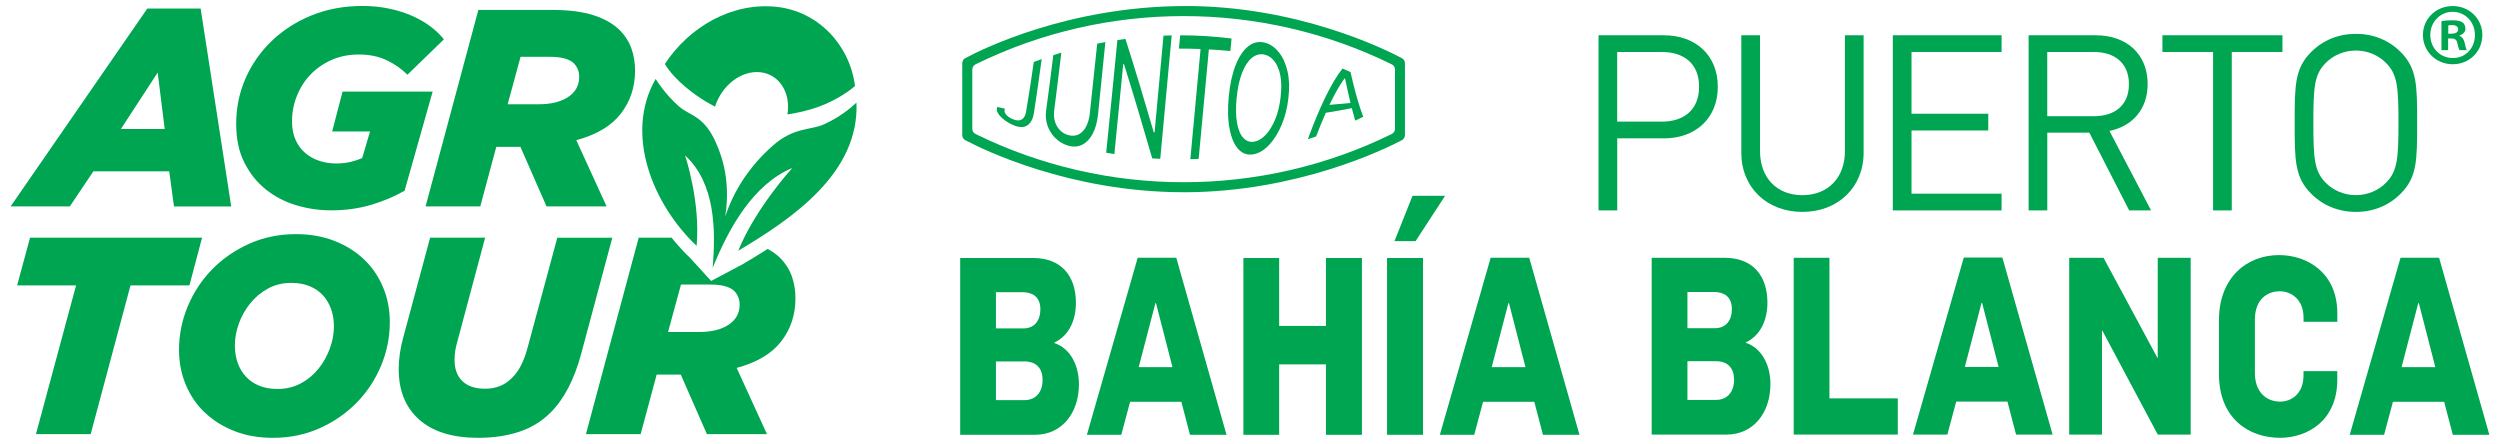
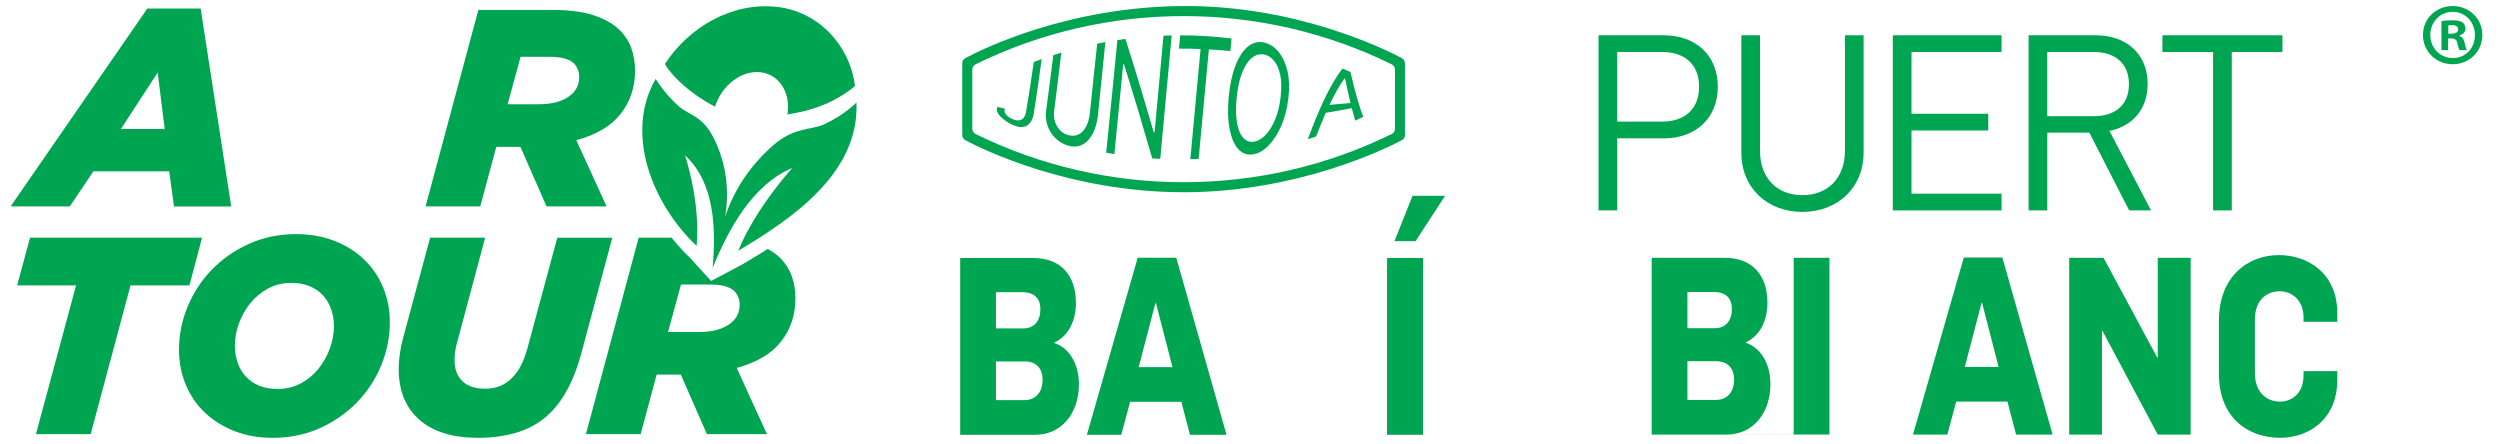
<svg xmlns="http://www.w3.org/2000/svg" id="Layer_1" data-name="Layer 1" viewBox="0 0 703.98 124.97">
  <defs>
    <style>
      .cls-1 {
        fill-rule: evenodd;
      }

      .cls-1, .cls-2 {
        fill: #00a551;
      }
    </style>
  </defs>
  <g>
    <g>
      <path class="cls-2" d="M26.31,48.25h21.34l1.34,9.88h16.12L56.5,2.41h-15.02L2.99,58.12h16.67l6.64-9.88ZM44.4,20.43l1.98,15.89h-12.33l10.35-15.89Z" />
-       <path class="cls-2" d="M74.9,53.38c2.51,2,5.37,3.48,8.56,4.43,3.19.95,6.45,1.42,9.77,1.42,4.11,0,7.9-.53,11.38-1.58,3.48-1.05,6.58-2.37,9.32-3.95l7.9-27.9h-25.37l-2.93,11.22h10.67l-2.21,7.49c-.95.42-2.03.79-3.24,1.08-1.21.29-2.58.44-4.11.44-1.68,0-3.28-.25-4.78-.76-1.5-.5-2.82-1.24-3.95-2.22-1.13-.98-2.03-2.21-2.69-3.69-.66-1.48-.99-3.19-.99-5.15,0-2.54.46-4.95,1.39-7.25.92-2.3,2.21-4.3,3.87-6.02,1.66-1.72,3.64-3.08,5.93-4.08,2.29-1.01,4.84-1.51,7.63-1.51,3.01,0,5.63.54,7.87,1.62,2.24,1.08,4.18,2.44,5.81,4.07l10.27-9.96c-.95-1.21-2.16-2.38-3.64-3.52-1.48-1.13-3.17-2.13-5.1-3-1.92-.87-4.08-1.57-6.48-2.09-2.4-.53-4.96-.79-7.7-.79-5.27,0-10.08.9-14.43,2.69-4.35,1.79-8.1,4.21-11.25,7.27-3.15,3.06-5.59,6.58-7.31,10.55-1.72,3.98-2.58,8.18-2.58,12.61s.77,7.93,2.3,10.98c1.54,3.06,3.56,5.59,6.08,7.59Z" />
      <path class="cls-2" d="M135.24,58.12l4.51-16.76h6.8l7.35,16.76h16.91l-8.53-18.65c5.69-1.53,9.87-4.01,12.54-7.47,2.68-3.45,4.01-7.5,4.01-12.13,0-2.21-.34-4.28-1.02-6.2-.68-1.92-1.76-3.62-3.22-5.1-1.84-1.84-4.31-3.26-7.41-4.27-3.11-1-6.98-1.5-11.61-1.5h-20.87l-14.86,55.32h15.41ZM146.58,16h8.3c3.27,0,5.53.63,6.8,1.91.95,1.06,1.42,2.31,1.42,3.74,0,2.39-1.03,4.27-3.08,5.64-2.06,1.38-4.82,2.07-8.3,2.07h-8.77l3.64-13.36Z" />
      <path class="cls-2" d="M192.81,24.3c4.3,3.7,8.54,5.72,8.54,5.72,1.91-6.03,7.47-10.3,12.84-9.67,5.31.62,8.52,5.82,7.55,11.87,0,0,5.76-.74,10.89-3,5.13-2.26,8.13-5,8.13-5-1.47-11.62-10.4-21.03-22.05-22.29-12.55-1.36-24.63,5.62-31.48,16.07,0,0,1.28,2.6,5.58,6.3Z" />
    </g>
    <g>
      <polygon class="cls-2" points="25.53 122.25 36.75 80.37 53.34 80.37 56.9 66.93 8.46 66.93 4.82 80.37 21.42 80.37 10.12 122.25 25.53 122.25" />
      <path class="cls-2" d="M57.68,116.17c2.32,2.21,5.1,3.95,8.34,5.22,3.24,1.27,6.83,1.9,10.79,1.9,4.79,0,9.21-.91,13.24-2.72,4.03-1.82,7.51-4.23,10.43-7.23,2.93-3,5.21-6.47,6.84-10.39,1.63-3.93,2.45-8,2.45-12.21,0-3.53-.63-6.81-1.9-9.84-1.26-3.03-3.05-5.65-5.37-7.86-2.32-2.21-5.1-3.95-8.34-5.21-3.24-1.26-6.84-1.9-10.79-1.9-4.8,0-9.21.91-13.24,2.73-4.03,1.82-7.51,4.23-10.43,7.23-2.92,3-5.2,6.47-6.84,10.39-1.63,3.93-2.45,8-2.45,12.21,0,3.53.63,6.81,1.9,9.84,1.27,3.03,3.05,5.65,5.37,7.86ZM67.27,91.08c.76-2.08,1.83-3.98,3.22-5.69,1.39-1.71,3.05-3.09,4.99-4.15,1.94-1.05,4.11-1.58,6.52-1.58,1.94,0,3.65.31,5.15.91,1.49.61,2.75,1.46,3.77,2.57,1.02,1.11,1.8,2.41,2.32,3.91.53,1.5.79,3.12.79,4.86,0,2.06-.38,4.12-1.14,6.2-.76,2.08-1.82,3.98-3.18,5.69-1.36,1.71-3.03,3.1-4.99,4.15-1.96,1.05-4.15,1.58-6.56,1.58-1.94,0-3.66-.3-5.15-.91-1.49-.61-2.75-1.46-3.77-2.57-1.02-1.11-1.8-2.41-2.32-3.91-.52-1.5-.78-3.12-.78-4.86,0-2.06.38-4.12,1.14-6.2Z" />
      <path class="cls-2" d="M128.79,96.17l7.82-29.24h-15.49l-7.58,28.14c-.42,1.53-.74,3.04-.95,4.54-.21,1.5-.32,2.94-.32,4.31,0,6.11,1.94,10.87,5.81,14.27,3.87,3.4,9.39,5.1,16.56,5.1,4.27,0,8.11-.57,11.54-1.7,3.42-1.13,6.38-2.94,8.85-5.41,3.8-3.79,6.67-9.3,8.62-16.52l8.77-32.72h-15.49l-8.22,30.43c-.58,2.21-1.24,4.04-1.98,5.49-.74,1.45-1.63,2.68-2.69,3.68-1.95,1.95-4.43,2.92-7.43,2.92-2.79,0-4.93-.71-6.4-2.13-1.48-1.42-2.21-3.4-2.21-5.93,0-.89.06-1.76.19-2.61.13-.85.33-1.71.59-2.61Z" />
      <path class="cls-2" d="M219.75,72.7c-1-1-2.2-1.86-3.57-2.61-.4.26-.8.51-1.19.76-2.09,1.31-4.03,2.47-5.71,3.47l-9.03,4.8-5.97-6.54c-1.41-1.33-2.76-2.77-4.05-4.28-.38-.45-.75-.9-1.12-1.37h-9.26l-14.86,55.32h15.41l4.51-16.76h6.8l7.35,16.76h16.91l-8.53-18.65c5.69-1.53,9.87-4.02,12.54-7.47,2.68-3.45,4.01-7.5,4.01-12.13,0-2.21-.34-4.28-1.02-6.2-.68-1.92-1.76-3.62-3.22-5.1ZM205.19,91.42c-2.06,1.38-4.82,2.07-8.3,2.07h-8.77l3.64-13.36h8.3c3.27,0,5.53.63,6.8,1.91.95,1.06,1.42,2.31,1.42,3.74,0,2.39-1.03,4.27-3.08,5.64Z" />
    </g>
    <path class="cls-2" d="M196.16,69.23c1.14-12.46-3.26-25.48-3.26-25.48,8.51,7.79,8.7,20.96,7.77,31.68,0,.02,0,.05,0,.05,0,0,0-.01,0-.02,0,0,0,.02,0,.02,0,0,0-.02.01-.05,4.4-10.8,11.15-23.41,22.44-28.14,0,0-10.36,11.29-15.23,23.31,15.05-8.95,34.15-21.81,33.28-41.74,0,0-3.48,3.62-9.18,6.17-3.81,1.7-8.42.72-14.38,5.99-6.58,5.82-10.91,12.54-13.4,19.97,1.19-7.58.31-14.91-3.13-21.91-3.22-6.54-6.95-6.58-9.8-9.04-4.03-3.48-6.65-7.82-6.65-7.82-8.99,15.68-.61,35.55,11.52,47Z" />
  </g>
  <g>
    <path class="cls-2" d="M291.48,122.44h-21.1v-49.79h20.54c7.92,0,12.05,5.03,12.05,12.64,0,4.68-1.81,9.15-6.05,11.17v.14c4.53,1.54,6.9,6.35,6.9,11.59,0,8.24-4.92,14.24-12.33,14.24ZM287.92,82.29h-7.47v10.19h7.7c3.17,0,4.81-2.23,4.81-5.38,0-3.7-2.43-4.82-5.04-4.82ZM288.43,101.78h-7.98v10.89h8.04c3.22,0,5.09-2.3,5.09-5.66s-1.81-5.24-5.15-5.24Z" />
    <path class="cls-2" d="M335.09,122.44l-2.43-9.29h-14.43l-2.49,9.29h-9.68l14.31-49.86h10.86l14.15,49.86h-10.3ZM325.52,85.37h-.17l-4.7,18.02h9.51l-4.64-18.02Z" />
-     <path class="cls-2" d="M373.38,122.44v-19.83h-13.18v19.83h-10.07v-49.79h10.07v19.13h13.18v-19.13h10.13v49.79h-10.13Z" />
    <path class="cls-2" d="M390.58,122.44v-49.79h10.13v49.79h-10.13ZM398.61,67.91h-5.94l5.09-12.78h9.17l-8.32,12.78Z" />
-     <path class="cls-2" d="M434.48,122.44l-2.43-9.29h-14.43l-2.49,9.29h-9.68l14.31-49.86h10.86l14.15,49.86h-10.3ZM424.92,85.37h-.17l-4.7,18.02h9.51l-4.64-18.02Z" />
    <path class="cls-2" d="M486.2,122.38h-21.1v-49.79h20.54c7.92,0,12.05,5.03,12.05,12.64,0,4.68-1.81,9.15-6.05,11.17v.14c4.53,1.54,6.9,6.35,6.9,11.59,0,8.24-4.92,14.24-12.33,14.24ZM482.64,82.23h-7.47v10.19h7.7c3.17,0,4.81-2.23,4.81-5.38,0-3.7-2.43-4.82-5.04-4.82ZM483.15,101.72h-7.98v10.89h8.04c3.22,0,5.09-2.3,5.09-5.66s-1.81-5.24-5.15-5.24Z" />
-     <path class="cls-2" d="M505.09,122.38v-49.79h10.07v39.59h19.24v10.19h-29.31Z" />
+     <path class="cls-2" d="M505.09,122.38v-49.79h10.07v39.59v10.19h-29.31Z" />
    <path class="cls-2" d="M567.71,122.38l-2.43-9.29h-14.43l-2.49,9.29h-9.68l14.31-49.86h10.86l14.15,49.86h-10.3ZM558.15,85.31h-.17l-4.7,18.02h9.51l-4.64-18.02Z" />
    <path class="cls-2" d="M607.61,122.38l-15.6-29.26h-.11v29.26h-9.23v-49.79h9.67l15.15,28.14h.11v-28.14h9.28v49.79h-9.28Z" />
    <path class="cls-2" d="M642.04,123.28c-8.88,0-17.2-5.52-17.2-17.94v-15.15c0-12.22,8.03-18.36,16.92-18.36,7.87,0,16.41,4.89,16.41,16.41v2.37h-9.51v-1.19c0-5.17-3.56-7.4-6.68-7.4-3.56,0-7.02,2.3-7.02,7.96v15.08c0,5.1,3,8.03,7.13,8.03,3.11,0,6.56-2.16,6.56-7.4v-1.19h9.51v2.44c0,11.45-8.32,16.34-16.13,16.34Z" />
-     <path class="cls-2" d="M690.69,122.44l-2.43-9.29h-14.43l-2.49,9.29h-9.68l14.31-49.86h10.86l14.15,49.86h-10.3ZM681.13,85.37h-.17l-4.7,18.02h9.51l-4.64-18.02Z" />
    <g>
      <path class="cls-1" d="M468,14.64h-12.61v19.61h12.61c6.16,0,10.45-3.33,10.45-9.84s-4.3-9.77-10.45-9.77M468.48,38.96h-13.08v20.29h-5.27V9.93h18.35c9,0,15.24,5.61,15.24,14.49s-6.24,14.55-15.24,14.55" />
      <path class="cls-1" d="M507.52,59.67c-9.97,0-17.18-6.87-17.18-16.69V9.93h5.27v32.63c0,7.48,4.71,12.4,11.92,12.4s11.99-4.91,11.99-12.4V9.93h5.26v33.05c0,9.83-7.27,16.69-17.25,16.69" />
      <polygon class="cls-1" points="533 59.25 533 9.93 563.63 9.93 563.63 14.64 538.27 14.64 538.27 32.03 559.88 32.03 559.88 36.74 538.27 36.74 538.27 54.54 563.63 54.54 563.63 59.25 533 59.25" />
      <path class="cls-1" d="M589.64,14.64h-13.15v18.08h13.15c5.76,0,9.85-2.98,9.85-9.01s-4.09-9.07-9.85-9.07M599.56,59.25l-11.22-21.89h-11.84v21.89h-5.26V9.93h18.9c8.59,0,14.62,5.2,14.62,13.72,0,7.21-4.38,11.91-10.75,13.22l11.71,22.38h-6.16Z" />
      <polygon class="cls-1" points="628.45 14.64 628.45 59.25 623.19 59.25 623.19 14.64 608.92 14.64 608.92 9.93 642.72 9.93 642.72 14.64 628.45 14.64" />
-       <path class="cls-1" d="M671.91,17.75c-2.14-2.21-5.25-3.52-8.51-3.52s-6.38,1.31-8.53,3.52c-3.11,3.19-3.45,6.51-3.45,16.83s.34,13.65,3.45,16.85c2.15,2.21,5.27,3.52,8.53,3.52s6.37-1.31,8.51-3.52c3.13-3.2,3.48-6.52,3.48-16.85s-.35-13.65-3.48-16.83M676.01,54.54c-3.32,3.33-7.68,5.13-12.6,5.13s-9.29-1.8-12.61-5.13c-4.64-4.64-4.64-9.49-4.64-19.95s0-15.3,4.64-19.94c3.33-3.33,7.69-5.12,12.61-5.12s9.28,1.79,12.6,5.12c4.64,4.64,4.64,9.48,4.64,19.94s0,15.32-4.64,19.95" />
    </g>
    <path class="cls-2" d="M699.01,9.84c0,4.62-3.62,8.25-8.33,8.25s-8.4-3.63-8.4-8.25,3.72-8.14,8.4-8.14,8.33,3.62,8.33,8.14ZM684.35,9.84c0,3.62,2.7,6.5,6.37,6.5s6.2-2.88,6.2-6.46-2.63-6.55-6.25-6.55-6.32,2.93-6.32,6.51ZM689.38,14.11h-1.89V5.96c.74-.15,1.79-.25,3.13-.25,1.55,0,2.23.25,2.83.6.45.35.8,1,.8,1.79,0,.9-.7,1.59-1.7,1.89v.1c.78.29,1.23.89,1.48,1.98.26,1.25.41,1.74.61,2.04h-2.04c-.24-.3-.41-1.05-.65-1.99-.15-.89-.64-1.29-1.69-1.29h-.89v3.29ZM689.42,9.49h.9c1.04,0,1.88-.35,1.88-1.2,0-.74-.54-1.23-1.73-1.23-.5,0-.85.05-1.05.1v2.33Z" />
  </g>
  <g>
    <g>
      <path class="cls-2" d="M288.95,31.37c-.12.73-.34,1.31-.66,1.74-.32.42-.72.67-1.2.76-.49.09-1.05,0-1.67-.22-.57-.2-1.06-.47-1.47-.78-.4-.31-.7-.63-.89-.97-.19-.34-.24-.67-.16-1.02.02-.09.05-.19.07-.28-.71-.16-1.42-.32-2.13-.49-.02.08-.05.16-.07.23-.15.52-.06,1.02.26,1.56.32.54.83,1.1,1.54,1.67.7.57,1.55,1.12,2.52,1.56,1.04.48,1.99.7,2.83.64.84-.07,1.54-.45,2.11-1.14.56-.68.94-1.67,1.13-2.91.72-4.65,1.45-9.69,2.17-15.09-.74.26-1.48.54-2.22.82-.72,5.03-1.44,9.67-2.16,13.91Z" />
      <path class="cls-2" d="M306.89,31.88c-.15,1.42-.49,2.67-1.01,3.68-.52,1.02-1.19,1.77-2.01,2.22-.82.45-1.76.55-2.8.33-1.04-.25-1.9-.74-2.57-1.43-.67-.69-1.17-1.52-1.44-2.48-.29-.96-.35-1.99-.2-3.15.66-5.14,1.33-10.56,2-16.23-.75.23-1.5.46-2.25.7-.67,5.46-1.35,10.64-2.02,15.52-.21,1.51-.09,2.87.33,4.18.42,1.31,1.13,2.48,2.12,3.52.99,1.03,2.21,1.82,3.68,2.25,1.46.43,2.81.37,4.01-.23,1.2-.6,2.2-1.65,2.97-3.12.78-1.47,1.27-3.27,1.49-5.33.69-6.64,1.38-13.47,2.07-20.46-.77.14-1.54.29-2.3.45-.69,6.71-1.38,13.25-2.07,19.58Z" />
      <path class="cls-2" d="M325.11,37.28c-.07,0-.14,0-.21,0-2.67-9.13-5.33-18.05-7.99-26.32-.76.1-1.51.21-2.26.32-1.06,10.91-2.11,21.52-3.16,31.73.77.14,1.54.27,2.31.39.83-8.24,1.66-16.7,2.49-25.33.07,0,.14-.01.21-.02,2.64,8.37,5.3,17.37,7.96,26.55.75.05,1.5.09,2.26.13,1.07-11.5,2.14-23.12,3.22-34.76-.77.02-1.54.04-2.31.07-.84,9.14-1.68,18.24-2.51,27.25Z" />
      <path class="cls-2" d="M346.78,10.84c-4.8-.6-9.63-.9-14.45-.9-.12,1.25-.24,2.5-.36,3.75,2.03,0,4.07.03,6.1.11-.96,10.27-1.92,20.63-2.88,31.02.78-.02,1.56-.05,2.34-.08.96-10.36,1.92-20.66,2.88-30.83,2.02.11,4.04.26,6.05.46.11-1.18.22-2.35.34-3.52Z" />
      <path class="cls-2" d="M360.12,14.73c-1.14-1.45-2.53-2.41-4.17-2.77-1.6-.34-3.09,0-4.47,1.09-1.38,1.09-2.55,2.85-3.52,5.25-.96,2.41-1.61,5.39-1.95,8.87-.34,3.54-.27,6.63.25,9.19.5,2.56,1.33,4.47,2.5,5.7,1.17,1.23,2.57,1.68,4.23,1.38,1.6-.29,3.09-1.24,4.46-2.71,1.36-1.47,2.52-3.36,3.46-5.59.94-2.24,1.57-4.71,1.89-7.51.33-2.87.26-5.3-.23-7.47-.49-2.17-1.3-3.98-2.44-5.43ZM360.63,27.22c-.28,2.43-.78,4.54-1.53,6.36-.75,1.81-1.65,3.29-2.7,4.39-1.04,1.1-2.16,1.77-3.34,1.94-1.12.16-2.1-.18-2.93-1.06-.83-.87-1.42-2.26-1.78-4.15-.35-1.89-.4-4.25-.13-7.04.28-2.88.8-5.3,1.56-7.21.76-1.9,1.67-3.29,2.73-4.15,1.05-.86,2.18-1.16,3.35-.97,1.13.19,2.1.81,2.91,1.81.83,1,1.39,2.34,1.74,4.01.34,1.67.38,3.66.11,6.06Z" />
      <path class="cls-2" d="M381.61,33.97c.76-.35,1.51-.71,2.27-1.09-1.19-3.04-2.39-7.28-3.59-12.59-.75-.34-1.5-.67-2.25-.99-3.21,4.04-6.47,10.98-9.77,19.9.78-.25,1.56-.51,2.34-.78.91-2.4,1.82-4.62,2.73-6.66,2.47-.4,4.91-.83,7.32-1.31.32,1.25.64,2.43.95,3.52ZM374.36,29.53c1.43-3,2.85-5.53,4.26-7.47.05.01.1.03.14.04.51,2.5,1.02,4.8,1.53,6.9-1.96.19-3.94.37-5.93.53Z" />
    </g>
    <path class="cls-2" d="M333.3,54.13c-32.13,0-56.64-12.09-61.47-14.65-.53-.28-.87-.84-.87-1.44v-20.23c0-.6.33-1.15.86-1.44,4.76-2.55,28.82-14.5,61.47-14.67,31.77-.17,56.62,12.1,61.47,14.68.53.28.86.84.86,1.44v20.22c0,.6-.33,1.16-.87,1.44-4.86,2.55-29.59,14.66-61.47,14.66ZM274.7,37.73c36.84,18.11,80.37,18.11,117.21,0,.56-.28.91-.85.91-1.47v-16.67c0-.62-.35-1.2-.91-1.47C355.07,0,311.54,0,274.7,18.12c-.56.28-.91.85-.91,1.47v16.67c0,.62.35,1.2.91,1.47Z" />
  </g>
</svg>